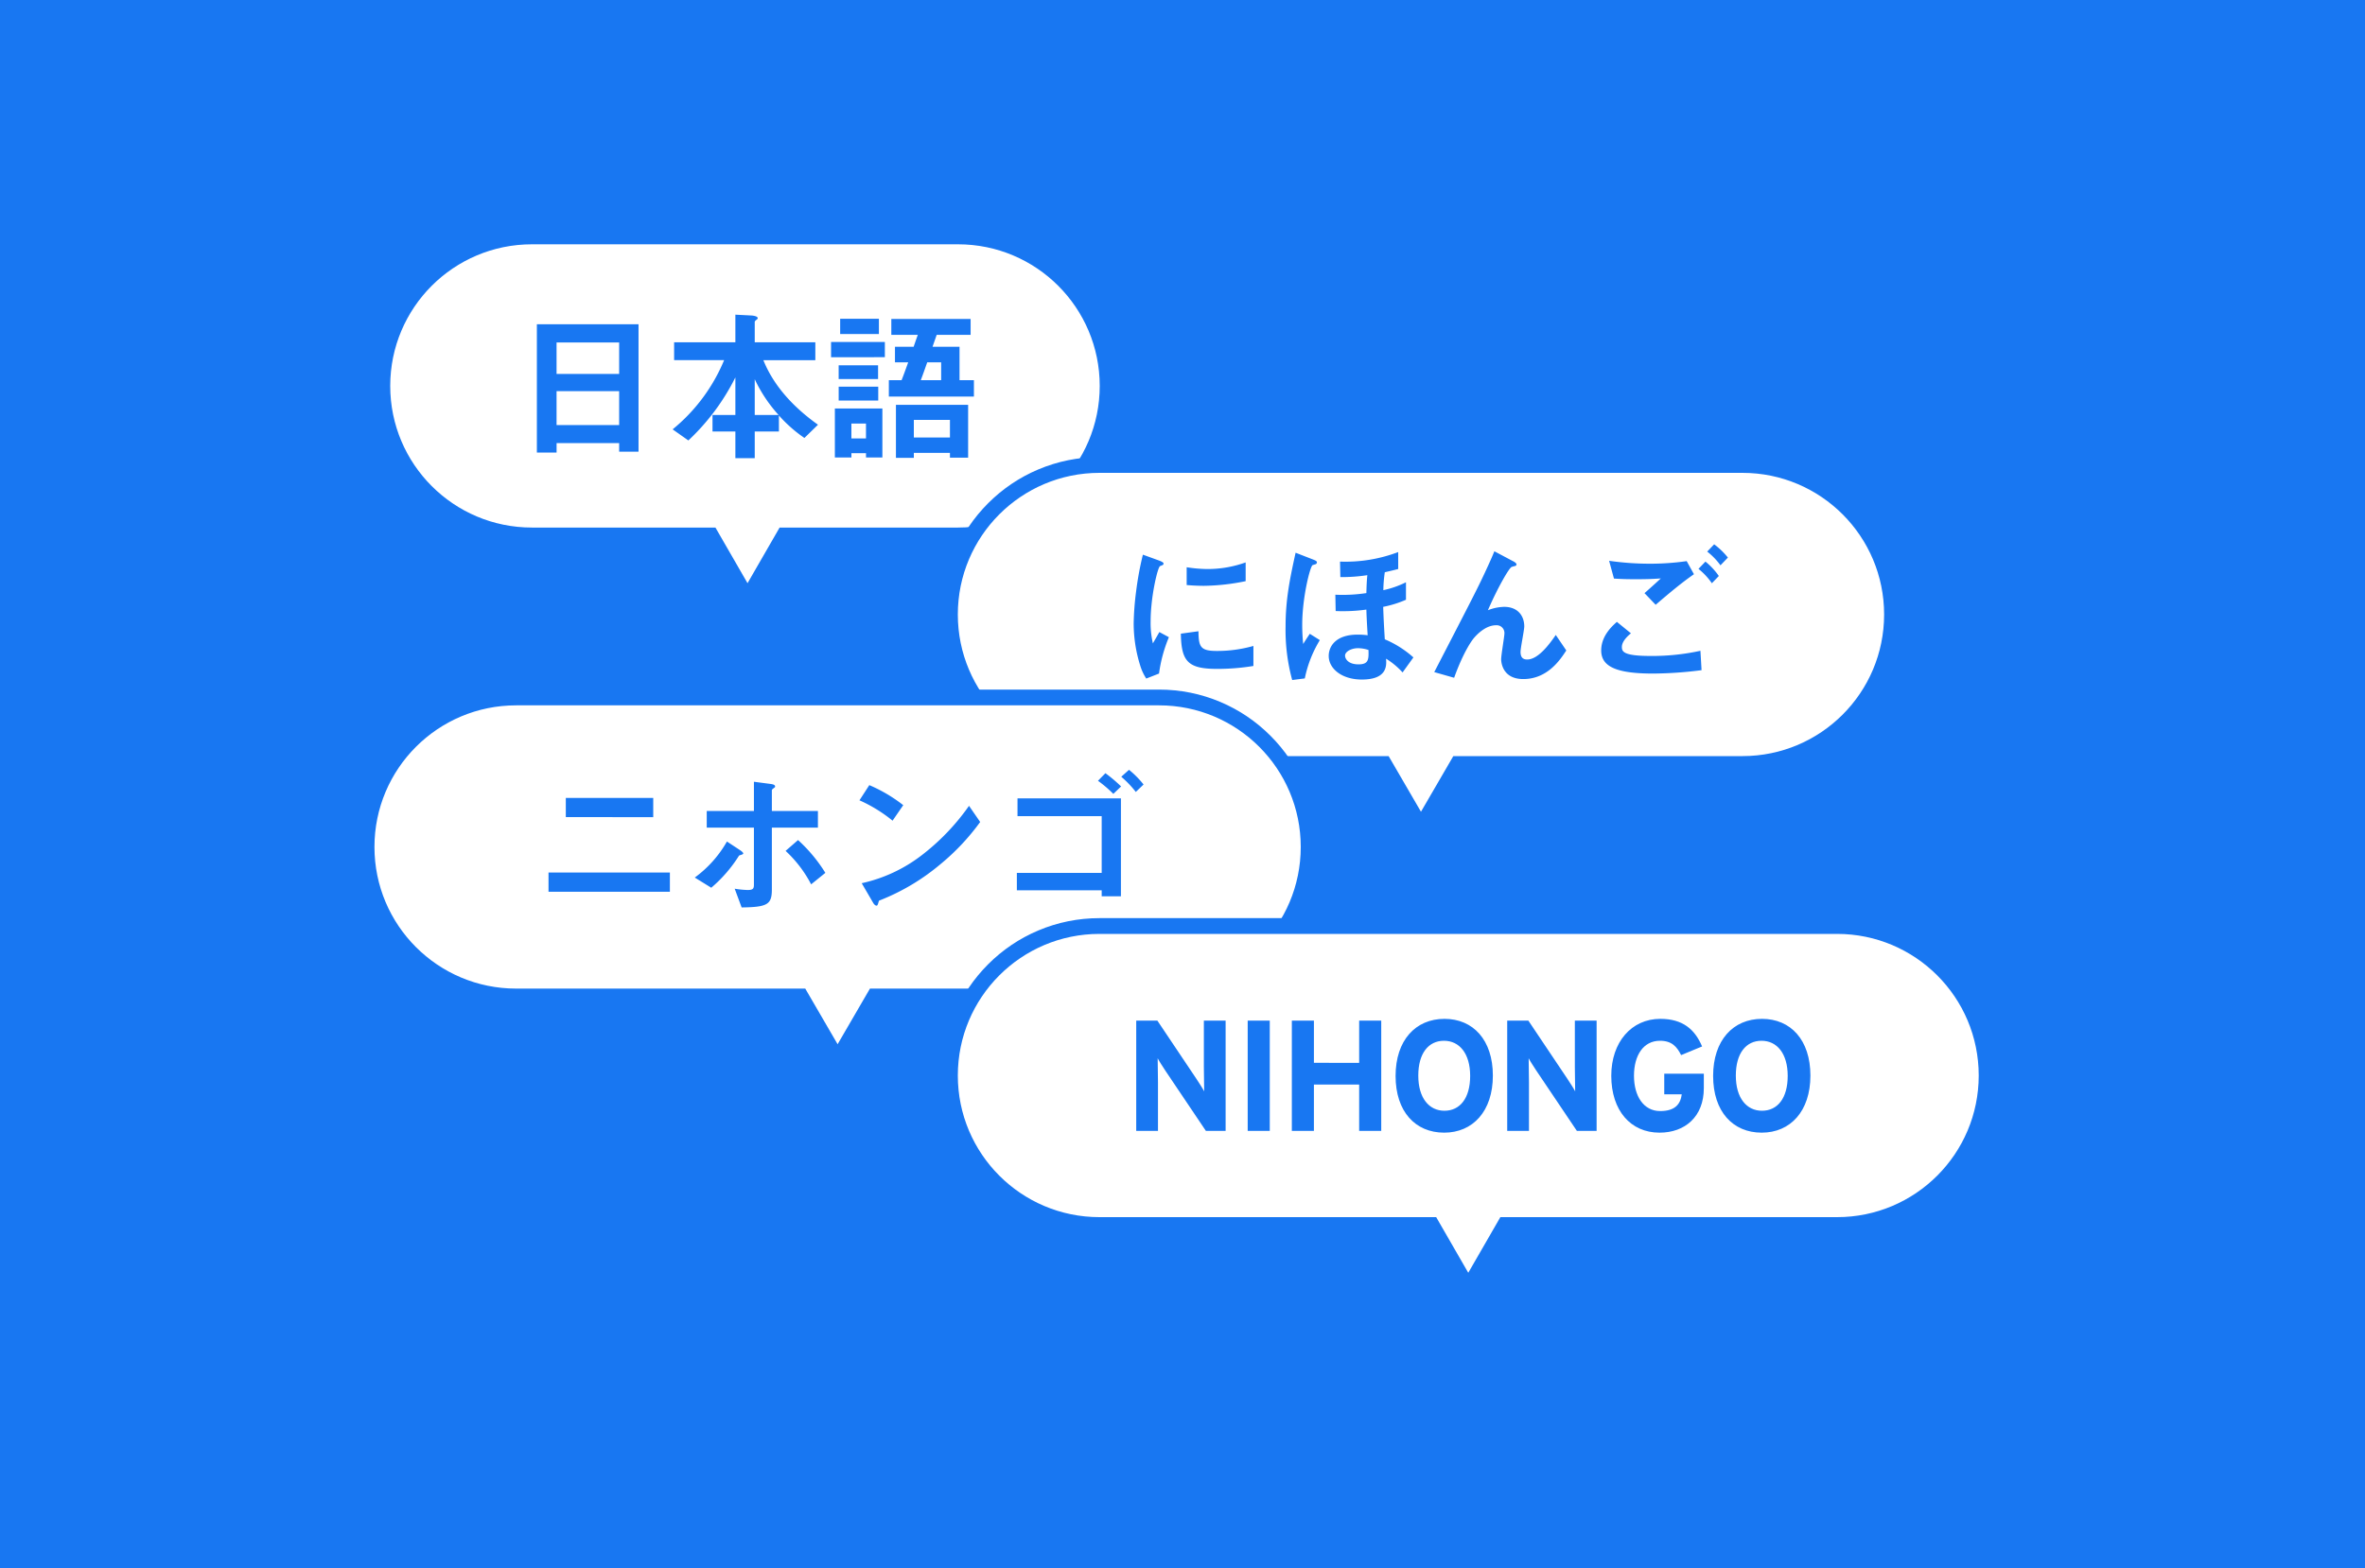
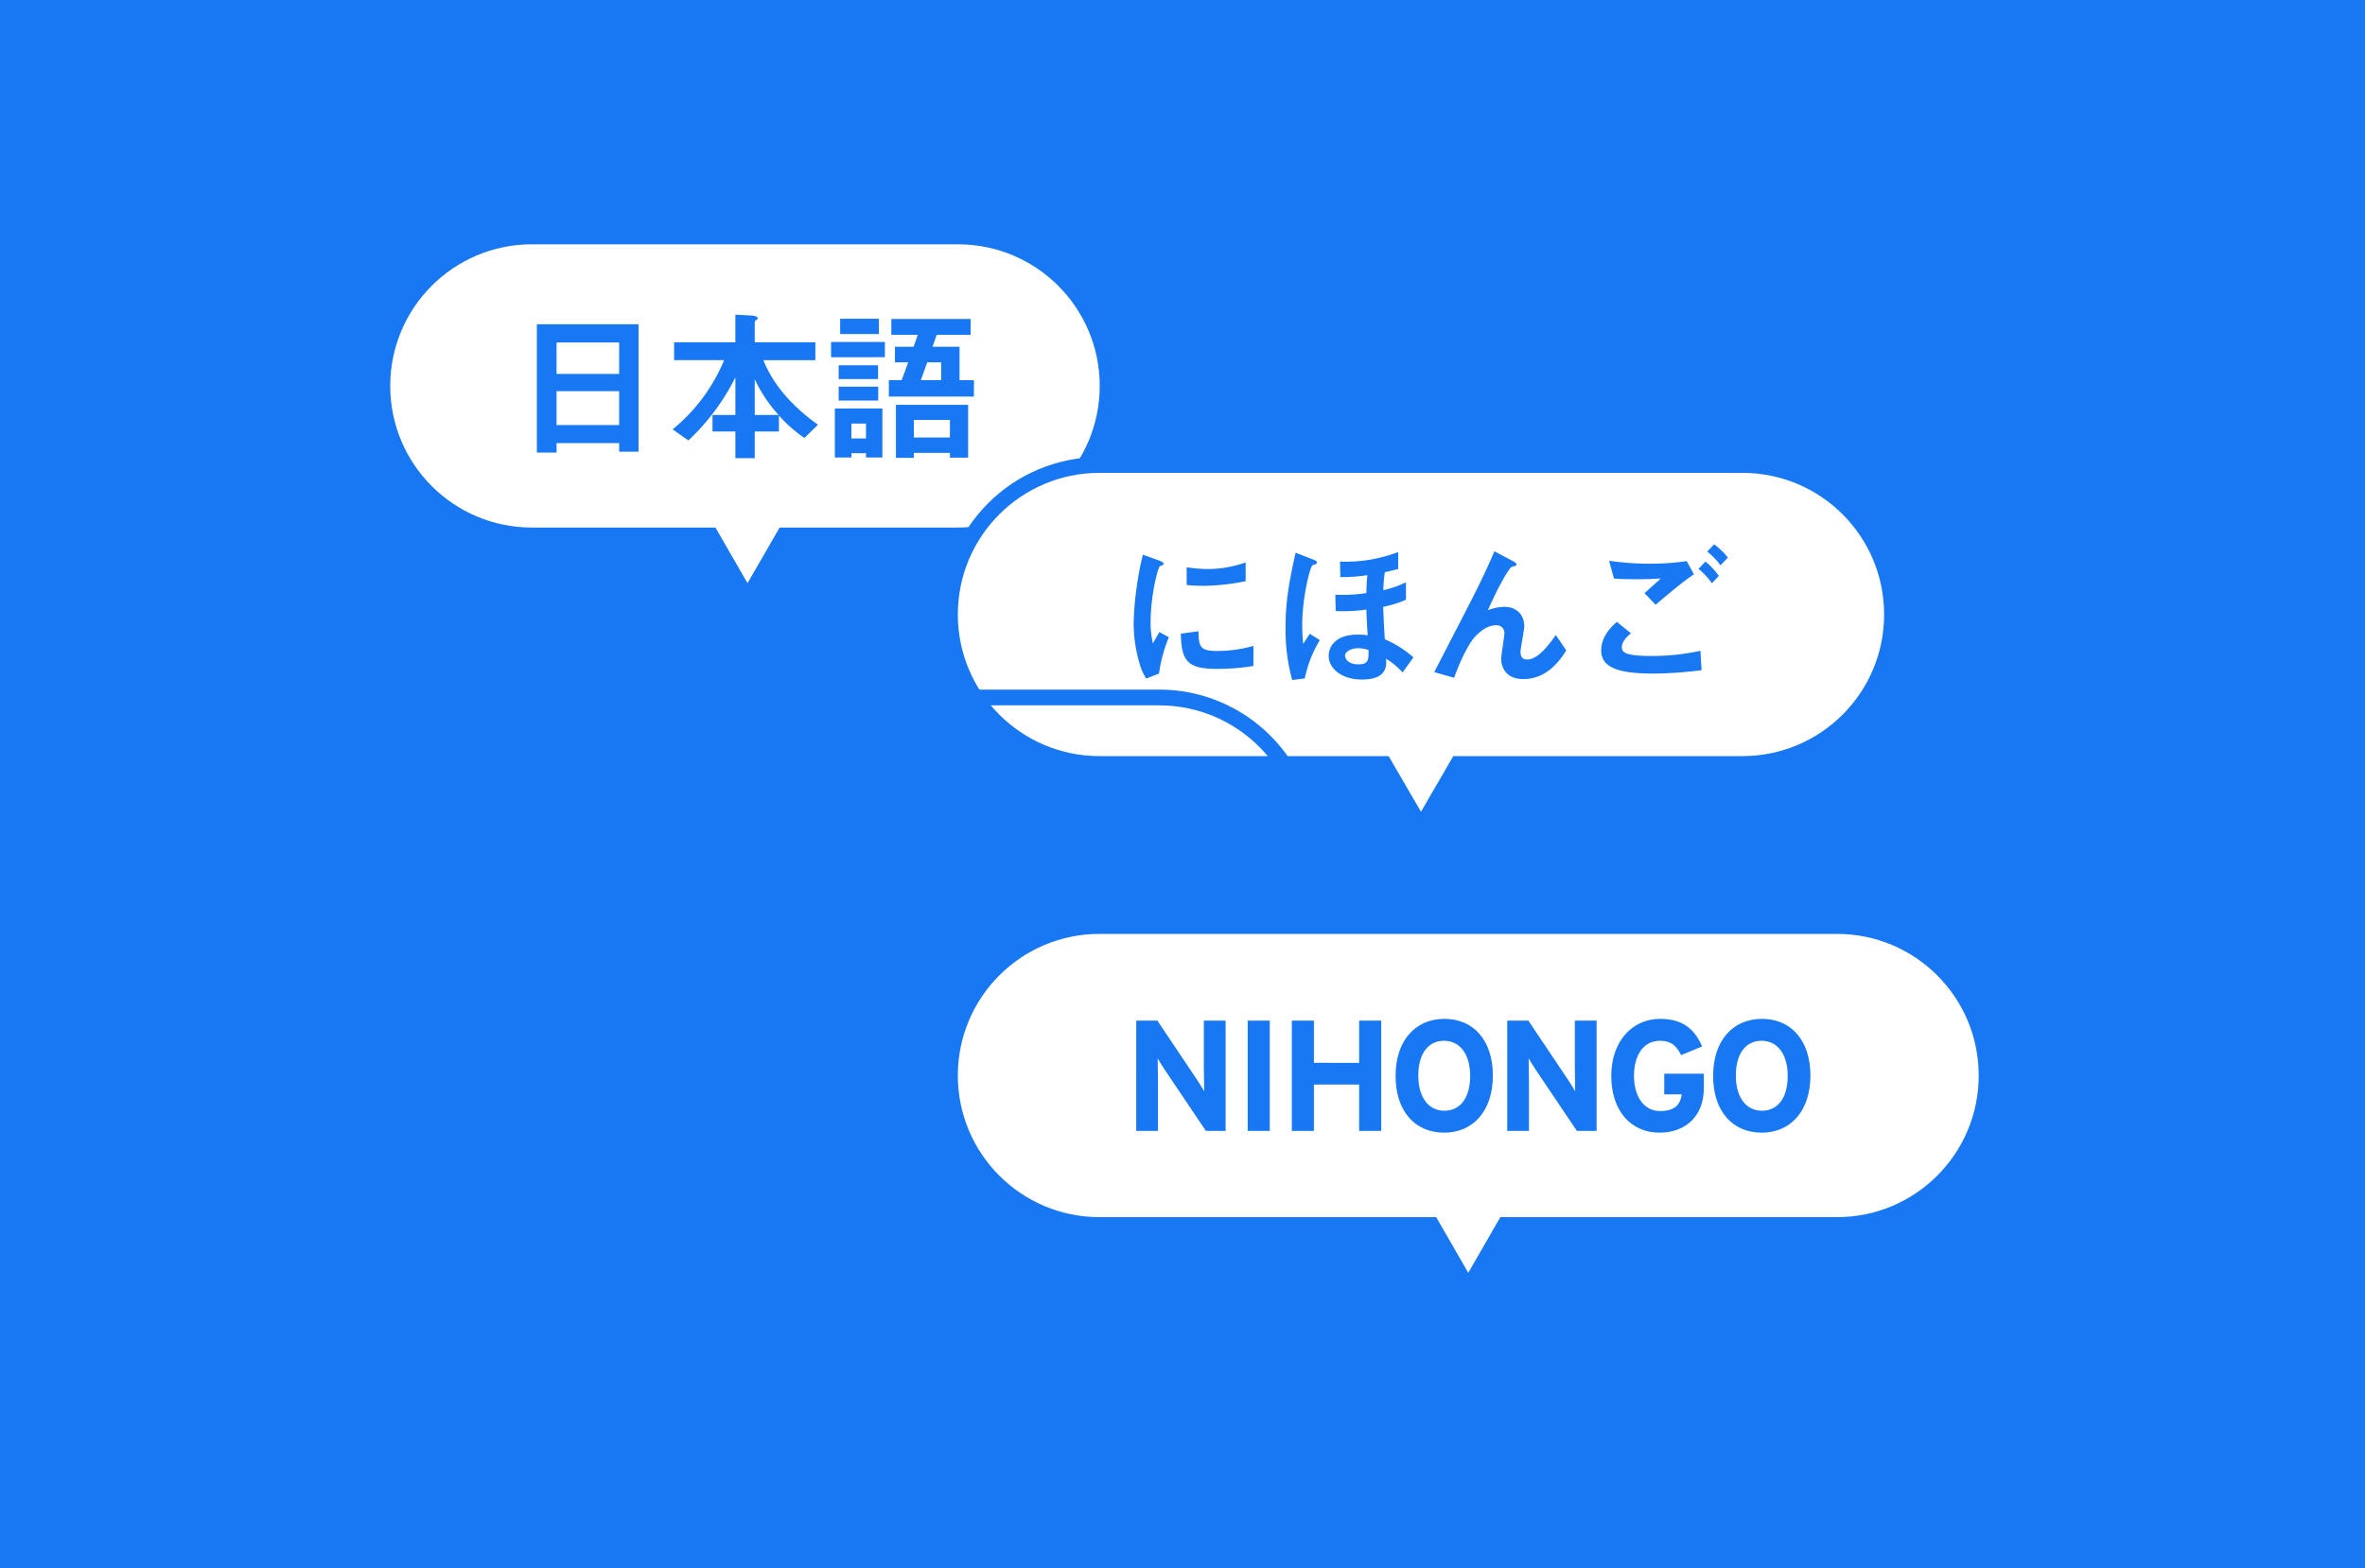
<svg xmlns="http://www.w3.org/2000/svg" width="600" height="398" viewBox="0 0 600 398">
  <g transform="translate(0.379 0.213)">
    <rect width="600" height="398" transform="translate(-0.379 -0.213)" fill="#1877f2" />
    <g transform="translate(98.761 61.474)">
      <g transform="translate(-0.14 0.313)" fill="#fff">
        <path d="M 90.648 90.005 L 88.915 86.999 L 81.353 73.881 L 35.941 73.881 C 30.82 73.881 25.851 72.878 21.172 70.899 C 16.654 68.988 12.596 66.252 9.113 62.769 C 5.629 59.285 2.893 55.228 0.982 50.709 C -0.997 46.031 -2 41.062 -2 35.941 C -2 30.82 -0.997 25.851 0.982 21.172 C 2.893 16.654 5.629 12.596 9.113 9.113 C 12.596 5.629 16.654 2.893 21.172 0.982 C 25.851 -0.997 30.82 -2 35.941 -2 L 144.06 -2 C 149.181 -2 154.15 -0.997 158.829 0.982 C 163.347 2.893 167.404 5.629 170.888 9.113 C 174.371 12.596 177.107 16.654 179.018 21.172 C 180.997 25.851 182 30.82 182 35.941 C 182 41.062 180.997 46.031 179.018 50.709 C 177.107 55.228 174.371 59.285 170.888 62.769 C 167.404 66.252 163.347 68.988 158.829 70.899 C 154.15 72.878 149.181 73.881 144.06 73.881 L 99.943 73.881 L 92.381 86.999 L 90.648 90.005 Z" stroke="none" />
        <path d="M 90.648 86 L 98.787 71.881 L 144.06 71.881 C 163.909 71.881 180 55.79 180 35.941 C 180 16.091 163.909 -8.347360562765971e-06 144.06 -8.347360562765971e-06 L 35.941 -8.347360562765971e-06 C 16.091 -8.347360562765971e-06 0 16.091 0 35.941 C 0 55.79 16.091 71.881 35.941 71.881 L 82.508 71.881 L 90.648 86 M 90.648 94.01 L 87.183 87.998 L 80.197 75.881 L 35.941 75.881 C 30.55 75.881 25.319 74.825 20.393 72.741 C 15.636 70.729 11.365 67.85 7.698 64.183 C 4.032 60.516 1.152 56.245 -0.86 51.489 C -2.943 46.562 -4 41.331 -4 35.941 C -4 30.55 -2.943 25.319 -0.86 20.393 C 1.152 15.636 4.032 11.365 7.698 7.698 C 11.365 4.032 15.636 1.152 20.393 -0.86 C 25.319 -2.943 30.55 -4 35.941 -4 L 144.06 -4 C 149.45 -4 154.681 -2.943 159.608 -0.86 C 164.364 1.152 168.635 4.032 172.302 7.698 C 175.969 11.365 178.848 15.636 180.86 20.393 C 182.943 25.319 184 30.55 184 35.941 C 184 41.331 182.943 46.562 180.86 51.489 C 178.848 56.245 175.969 60.516 172.302 64.183 C 168.635 67.85 164.364 70.729 159.608 72.741 C 154.681 74.825 149.45 75.881 144.06 75.881 L 101.098 75.881 L 94.113 87.998 L 90.648 94.01 Z" stroke="none" fill="#1877f2" />
      </g>
      <path d="M-27.006.63V-31.71H-52.794V.84h5V-1.554H-31.92V.63ZM-31.92-19.11H-47.8v-7.98H-31.92Zm0,12.978H-47.8v-8.61H-31.92Zm50.442-.084c-5.964-4.242-11.13-9.618-13.86-16.38H17.85v-4.536H2.478V-32.3c0-.168.126-.294.378-.5.252-.168.378-.294.378-.462,0-.462-1.008-.63-1.554-.672l-4.116-.21v7.014h-15.54V-22.6H-5.292A44.782,44.782,0,0,1-18.354-5.04l3.99,2.814a56.311,56.311,0,0,0,11.928-16v9.534h-5.8v4.2h5.8V2.268H2.478V-4.494H8.61V-8.568a35.1,35.1,0,0,0,6.468,5.712Zm-10-2.478H2.478v-9.072A36.389,36.389,0,0,0,8.526-8.694Zm49.56-4.662v-4.158H54.432V-26H47.586c.336-1.008.714-2.016,1.05-3.024h8.61v-4.032H37.128v4.032h6.72c-.168.462-.924,2.6-1.05,3.024H38.052v3.948h3.36c-.546,1.512-1.386,3.822-1.68,4.536H36.5v4.158ZM49.77-17.514H44.6c.672-1.764,1.008-2.772,1.638-4.536H49.77ZM33.978-29.232V-33.1H24.15v3.864Zm1.512,5.88v-3.864H21.84v3.864ZM56.616,2.142v-13.4H38.3V2.184H42.84V.924H52V2.142ZM52-2.982H42.84V-7.434H52ZM33.768-17.808v-3.486h-10v3.486Zm.042,5.46v-3.528H23.772v3.528ZM34.86,2.1V-10.332H22.806V2.1h4.2V1.008h3.7V2.1ZM30.7-2.73h-3.7V-6.51h3.7Z" transform="translate(89.86 52.313)" fill="#1877f2" />
    </g>
    <g transform="translate(242.872 119.924)">
      <g transform="translate(-0.251 -0.137)" fill="#fff">
        <path d="M 117.5 89.981 L 115.771 87.005 L 108.143 73.881 L 35.94 73.881 C 30.819 73.881 25.85 72.878 21.171 70.899 C 16.653 68.988 12.596 66.252 9.112 62.769 C 5.629 59.285 2.893 55.228 0.982 50.709 C -0.997 46.031 -2 41.062 -2 35.941 C -2 30.82 -0.997 25.851 0.982 21.172 C 2.893 16.654 5.629 12.596 9.112 9.113 C 12.596 5.629 16.653 2.893 21.171 0.982 C 25.85 -0.997 30.819 -2 35.94 -2 L 199.06 -2 C 204.181 -2 209.15 -0.997 213.829 0.982 C 218.347 2.893 222.404 5.629 225.888 9.113 C 229.371 12.596 232.107 16.654 234.018 21.172 C 235.997 25.851 237 30.82 237 35.941 C 237 41.062 235.997 46.031 234.018 50.709 C 232.107 55.228 229.371 59.285 225.888 62.769 C 222.404 66.252 218.347 68.988 213.829 70.899 C 209.15 72.878 204.181 73.881 199.06 73.881 L 126.857 73.881 L 119.23 87.005 L 117.5 89.981 Z" stroke="none" />
        <path d="M 117.5 86 L 125.707 71.881 L 199.06 71.881 C 218.91 71.881 235 55.79 235 35.941 C 235 16.091 218.91 2.178955128329108e-06 199.06 2.178955128329108e-06 L 35.94 2.178955128329108e-06 C 16.091 2.178955128329108e-06 -1.244303348357789e-05 16.091 -1.244303348357789e-05 35.941 C -1.244303348357789e-05 55.79 16.091 71.881 35.94 71.881 L 109.294 71.881 L 117.5 86 M 117.5 93.961 L 114.042 88.01 L 106.993 75.881 L 35.94 75.881 C 30.55 75.881 25.319 74.825 20.392 72.741 C 15.636 70.729 11.365 67.85 7.698 64.183 C 4.031 60.516 1.152 56.245 -0.86 51.489 C -2.943 46.562 -4 41.331 -4 35.941 C -4 30.55 -2.943 25.319 -0.86 20.393 C 1.152 15.636 4.031 11.365 7.698 7.698 C 11.365 4.032 15.636 1.152 20.392 -0.86 C 25.319 -2.943 30.55 -4 35.94 -4 L 199.06 -4 C 204.45 -4 209.681 -2.943 214.608 -0.86 C 219.365 1.152 223.635 4.032 227.302 7.698 C 230.969 11.365 233.848 15.636 235.86 20.393 C 237.943 25.319 239 30.55 239 35.941 C 239 41.331 237.943 46.562 235.86 51.488 C 233.848 56.245 230.969 60.516 227.302 64.183 C 223.635 67.85 219.365 70.729 214.608 72.741 C 209.681 74.825 204.45 75.881 199.06 75.881 L 128.008 75.881 L 120.959 88.01 L 117.5 93.961 Z" stroke="none" fill="#1877f2" />
      </g>
      <path d="M-44.977-24.518v-4.756a28.641,28.641,0,0,1-9.717,1.681,36.114,36.114,0,0,1-5.248-.451v4.51c2.173.2,4.059.2,4.387.2A55.065,55.065,0,0,0-44.977-24.518Zm1.968,21.525V-8.077a33.445,33.445,0,0,1-9.348,1.271c-4.141,0-4.551-1.107-4.592-5l-4.469.615c.123,6.929,1.681,8.938,9.143,8.938A56.041,56.041,0,0,0-43.009-2.993Zm-21.443-7.3L-66.871-11.6c-.9,1.6-1.148,2.009-1.64,2.87a22.552,22.552,0,0,1-.574-5.617c0-6.191,1.763-13.612,2.378-13.981.082-.041.615-.246.7-.287a.486.486,0,0,0,.205-.369c0-.328-.779-.615-1.066-.738l-4.182-1.517a80.809,80.809,0,0,0-1.722,9.348,72.523,72.523,0,0,0-.615,8.077A35.72,35.72,0,0,0-71.709-3.034,12.549,12.549,0,0,0-70.192.2l3.239-1.271A36.375,36.375,0,0,1-64.452-10.291ZM-29.971.164a30.161,30.161,0,0,1,3.813-9.717l-2.542-1.6c-.656.943-1.312,1.968-1.681,2.583a47.993,47.993,0,0,1-.246-4.879c0-6.929,2.009-14.8,2.624-15.129.246-.082.656-.2.779-.246a.522.522,0,0,0,.328-.451c0-.369-.492-.533-.984-.738l-4.428-1.722c-1.476,6.724-2.542,11.849-2.542,18.778A48.213,48.213,0,0,0-33.169.574Zm25.666-24.4a24.393,24.393,0,0,1-5.74,2.009,34.178,34.178,0,0,1,.369-4.551c.7-.164,1.476-.328,3.4-.82V-31.9a37.69,37.69,0,0,1-14.76,2.419l.082,3.936a43.174,43.174,0,0,0,6.847-.492c-.164,1.681-.2,2.952-.246,4.551a40.444,40.444,0,0,1-7.872.41l.082,4.141a42.847,42.847,0,0,0,7.79-.369c.041,1.107.041,1.845.328,6.519a18.688,18.688,0,0,0-2.542-.164c-5.617,0-7.339,3.034-7.339,5.412,0,3.157,3.239,5.986,8.4,5.986,6.519,0,6.273-3.608,6.15-5.289A19.411,19.411,0,0,1-5.166-1.353l2.747-3.813A26.015,26.015,0,0,0-9.676-9.758C-9.922-13.694-10-15.58-10.086-18a27.236,27.236,0,0,0,5.781-1.8ZM-13.817-7.052c.082,2.46,0,3.649-2.542,3.649-2.583,0-3.4-1.394-3.4-2.214,0-1.025,1.6-1.886,3.28-1.886A8.5,8.5,0,0,1-13.817-7.052Zm50.184.123L33.7-10.865c-1.517,2.214-4.428,6.232-7.257,6.232-1.025,0-1.681-.492-1.681-1.927,0-1.025.943-5.535.943-6.478C25.707-15.58,24.19-18,20.582-18a12.029,12.029,0,0,0-4.1.861C19.024-23,21.894-27.921,22.509-28.126a7.373,7.373,0,0,1,.9-.246.436.436,0,0,0,.328-.369c0-.41-.738-.779-.984-.9L18.122-32.1c-.533,1.312-1.107,2.624-2.5,5.617C13.776-22.55,12.751-20.541,2.87-1.435L7.913,0c2.378-6.6,4.551-9.594,5.166-10.25,1.148-1.312,3.2-3.075,5.453-3.075a1.972,1.972,0,0,1,2.132,2.173c0,.656-.82,5.412-.82,6.437,0,.246,0,5.043,5.617,5.043C31.611.328,34.85-4.592,36.367-6.929Zm41-23.575a18.993,18.993,0,0,0-3.485-3.362l-1.763,1.845a17.325,17.325,0,0,1,3.362,3.485Zm-2.3,4.674a17.541,17.541,0,0,0-3.4-3.649L69.9-27.634a16.906,16.906,0,0,1,3.4,3.649Zm-6.314-.451L66.912-29.6a65.148,65.148,0,0,1-9.348.656,72.54,72.54,0,0,1-10.332-.738l1.23,4.51c1.927.123,3.116.164,5.576.164,3.116,0,4.551-.082,6.314-.2-1.558,1.435-3.2,2.911-4.141,3.731l2.829,2.952C62.4-21.4,65.559-24.067,68.757-26.281ZM70.684-1.927,70.4-6.847A57.248,57.248,0,0,1,57.728-5.535c-6.97,0-7.257-1.148-7.257-2.3,0-1.476,1.64-2.911,2.3-3.444L49.2-14.186c-1.23,1.107-3.977,3.567-3.977,7.257,0,4.141,3.936,5.863,13.2,5.863A100.072,100.072,0,0,0,70.684-1.927Z" transform="translate(117.749 51.863)" fill="#1877f2" />
    </g>
    <g transform="translate(94.73 178.375)">
      <g transform="translate(-0.109 0.412)" fill="#fff">
-         <path d="M 117.5 89.981 L 115.771 87.005 L 108.143 73.881 L 35.94 73.881 C 30.819 73.881 25.85 72.878 21.171 70.899 C 16.653 68.988 12.596 66.252 9.112 62.769 C 5.629 59.285 2.893 55.228 0.982 50.709 C -0.997 46.031 -2 41.062 -2 35.941 C -2 30.82 -0.997 25.851 0.982 21.172 C 2.893 16.654 5.629 12.596 9.112 9.113 C 12.596 5.629 16.653 2.893 21.171 0.982 C 25.85 -0.997 30.819 -2 35.94 -2 L 199.06 -2 C 204.181 -2 209.15 -0.997 213.829 0.982 C 218.347 2.893 222.404 5.629 225.888 9.113 C 229.371 12.596 232.107 16.654 234.018 21.172 C 235.997 25.851 237 30.82 237 35.941 C 237 41.062 235.997 46.031 234.018 50.709 C 232.107 55.228 229.371 59.285 225.888 62.769 C 222.404 66.252 218.347 68.988 213.829 70.899 C 209.15 72.878 204.181 73.881 199.06 73.881 L 126.857 73.881 L 119.23 87.005 L 117.5 89.981 Z" stroke="none" />
        <path d="M 117.5 86 L 125.707 71.881 L 199.06 71.881 C 218.91 71.881 235 55.79 235 35.941 C 235 16.091 218.91 2.178955128329108e-06 199.06 2.178955128329108e-06 L 35.94 2.178955128329108e-06 C 16.091 2.178955128329108e-06 -1.244303348357789e-05 16.091 -1.244303348357789e-05 35.941 C -1.244303348357789e-05 55.79 16.091 71.881 35.94 71.881 L 109.294 71.881 L 117.5 86 M 117.5 93.961 L 114.042 88.01 L 106.993 75.881 L 35.94 75.881 C 30.55 75.881 25.319 74.825 20.392 72.741 C 15.636 70.729 11.365 67.85 7.698 64.183 C 4.031 60.516 1.152 56.245 -0.86 51.489 C -2.943 46.562 -4 41.331 -4 35.941 C -4 30.55 -2.943 25.319 -0.86 20.393 C 1.152 15.636 4.031 11.365 7.698 7.698 C 11.365 4.032 15.636 1.152 20.392 -0.86 C 25.319 -2.943 30.55 -4 35.94 -4 L 199.06 -4 C 204.45 -4 209.681 -2.943 214.608 -0.86 C 219.365 1.152 223.635 4.032 227.302 7.698 C 230.969 11.365 233.848 15.636 235.86 20.393 C 237.943 25.319 239 30.55 239 35.941 C 239 41.331 237.943 46.562 235.86 51.488 C 233.848 56.245 230.969 60.516 227.302 64.183 C 223.635 67.85 219.365 70.729 214.608 72.741 C 209.681 74.825 204.45 75.881 199.06 75.881 L 128.008 75.881 L 120.959 88.01 L 117.5 93.961 Z" stroke="none" fill="#1877f2" />
      </g>
      <path d="M-47.273-22.632v-4.879H-69.454v4.879ZM-43.05-3.69V-8.569H-73.841V-3.69Zm39.442-4.8a38.838,38.838,0,0,0-6.929-8.323l-3.157,2.747A31.124,31.124,0,0,1-7.216-5.576Zm-1.886-11.48V-24.19H-17.179v-5.248c0-.2.2-.328.451-.533.328-.246.369-.246.369-.451,0-.492-.82-.574-1.025-.615l-4.346-.574v7.421H-33.7v4.223H-21.73V-5.494c0,1.025-.246,1.353-1.6,1.353a22.646,22.646,0,0,1-3.28-.328L-24.846.287c6.519-.082,7.667-.738,7.667-4.551v-15.7Zm-18.942,6.56c0-.287-.656-.738-.779-.82l-3.362-2.214A29.147,29.147,0,0,1-36.736-7.3l4.182,2.583A35.1,35.1,0,0,0-25.5-12.874C-25.01-13.079-24.436-13.161-24.436-13.407Zm40.59-12.259a38.241,38.241,0,0,0-8.61-5.084L5.043-26.9a37.048,37.048,0,0,1,8.4,5.166ZM35.67-21.4l-2.829-4.1A57.19,57.19,0,0,1,20.828-12.956,38.389,38.389,0,0,1,5.617-5.863l2.87,4.92c.287.533.656.779.9.779.328,0,.41-.7.615-1.271a55.135,55.135,0,0,0,15.457-9.143A57.644,57.644,0,0,0,35.67-21.4Zm41.451-9.512a23.852,23.852,0,0,0-3.69-3.731l-1.968,1.763a26.027,26.027,0,0,1,3.69,3.854Zm-5.7.492a37.014,37.014,0,0,0-3.977-3.362l-1.886,1.927a31.252,31.252,0,0,1,3.895,3.321Zm-.041,27.88V-27.388H45.141v4.51H66.5V-8.487H44.977v4.428H66.5v1.517Z" transform="translate(117.891 51.412)" fill="#1877f2" />
    </g>
    <g transform="translate(242.872 236.825)">
      <g transform="translate(-0.251 -0.038)" fill="#fff">
        <path d="M 129.5 90.005 L 127.767 86.999 L 120.205 73.881 L 35.94 73.881 C 30.819 73.881 25.85 72.878 21.171 70.899 C 16.653 68.988 12.596 66.252 9.112 62.769 C 5.629 59.285 2.893 55.228 0.982 50.709 C -0.997 46.031 -2 41.062 -2 35.941 C -2 30.82 -0.997 25.851 0.982 21.172 C 2.893 16.654 5.629 12.596 9.112 9.113 C 12.596 5.629 16.653 2.893 21.171 0.982 C 25.85 -0.997 30.819 -2 35.94 -2 L 223.06 -2 C 228.181 -2 233.15 -0.997 237.828 0.982 C 242.347 2.893 246.404 5.629 249.888 9.113 C 253.371 12.596 256.107 16.654 258.018 21.172 C 259.997 25.851 261 30.82 261 35.941 C 261 41.062 259.997 46.031 258.018 50.709 C 256.107 55.228 253.371 59.285 249.888 62.769 C 246.404 66.252 242.347 68.988 237.828 70.899 C 233.15 72.878 228.181 73.881 223.06 73.881 L 138.795 73.881 L 131.233 86.999 L 129.5 90.005 Z" stroke="none" />
        <path d="M 129.5 86 L 137.64 71.881 L 223.06 71.881 C 242.909 71.881 259 55.79 259 35.941 C 259 16.091 242.909 -1.210675964102848e-05 223.06 -1.210675964102848e-05 L 35.94 -1.210675964102848e-05 C 16.091 -1.210675964102848e-05 -3.313336947030621e-07 16.091 -3.313336947030621e-07 35.941 C -3.313336947030621e-07 55.79 16.091 71.881 35.94 71.881 L 121.36 71.881 L 129.5 86 M 129.5 94.009 L 126.035 87.998 L 119.049 75.881 L 35.94 75.881 C 30.55 75.881 25.319 74.825 20.392 72.741 C 15.636 70.729 11.365 67.85 7.698 64.183 C 4.031 60.516 1.152 56.245 -0.86 51.489 C -2.943 46.562 -4 41.331 -4 35.941 C -4 30.55 -2.943 25.319 -0.86 20.393 C 1.152 15.636 4.031 11.365 7.698 7.698 C 11.365 4.032 15.636 1.152 20.392 -0.86 C 25.319 -2.943 30.55 -4 35.94 -4 L 223.06 -4 C 228.45 -4 233.681 -2.943 238.608 -0.86 C 243.364 1.152 247.635 4.032 251.302 7.698 C 254.969 11.365 257.848 15.636 259.86 20.393 C 261.944 25.319 263 30.55 263 35.941 C 263 41.331 261.944 46.562 259.86 51.489 C 257.848 56.245 254.969 60.516 251.302 64.183 C 247.635 67.85 243.364 70.729 238.608 72.741 C 233.681 74.825 228.45 75.881 223.06 75.881 L 139.951 75.881 L 132.965 87.998 L 129.5 94.009 Z" stroke="none" fill="#1877f2" />
      </g>
      <path d="M-62.06-28h-5.52v11.84c0,1.56.08,5.08.08,6.12-.36-.72-1.28-2.12-1.96-3.16L-79.38-28h-5.36V0h5.52V-12.32c0-1.56-.08-5.08-.08-6.12.36.72,1.28,2.12,1.96,3.16L-67.06,0h5Zm11.2,0h-5.6V0h5.6Zm28.28,0h-5.6v10.72H-39.66V-28h-5.6V0h5.6V-11.76h11.48V0h5.6Zm16.04-.44c-7.32,0-12.4,5.44-12.4,14.48S-13.94.44-6.62.44C.66.44,5.74-5,5.74-14.04S.74-28.44-6.54-28.44Zm0,23.32c-3.92,0-6.64-3.24-6.64-8.92s2.6-8.84,6.52-8.84,6.64,3.24,6.64,8.92S-2.62-5.12-6.54-5.12ZM32.06-28H26.54v11.84c0,1.56.08,5.08.08,6.12-.36-.72-1.28-2.12-1.96-3.16L14.74-28H9.38V0H14.9V-12.32c0-1.56-.08-5.08-.08-6.12.36.72,1.28,2.12,1.96,3.16L27.06,0h5Zm27.2,13.48H49.22v5.24h4.44c-.32,2.44-1.64,4.24-5.48,4.24-4.2,0-6.64-3.8-6.64-8.96,0-5.2,2.4-8.88,6.6-8.88,3.04,0,4.32,1.56,5.36,3.64l5.32-2.2c-1.84-4.32-4.88-7-10.6-7-7.32,0-12.44,5.92-12.44,14.44C35.78-5.16,40.7.44,48.02.44c6.48,0,11.24-4.08,11.24-11.28ZM74.02-28.44c-7.32,0-12.4,5.44-12.4,14.48S66.62.44,73.94.44C81.22.44,86.3-5,86.3-14.04S81.3-28.44,74.02-28.44Zm0,23.32c-3.92,0-6.64-3.24-6.64-8.92s2.6-8.84,6.52-8.84,6.64,3.24,6.64,8.92S77.94-5.12,74.02-5.12Z" transform="translate(129.749 49.962)" fill="#1877f2" />
    </g>
  </g>
</svg>